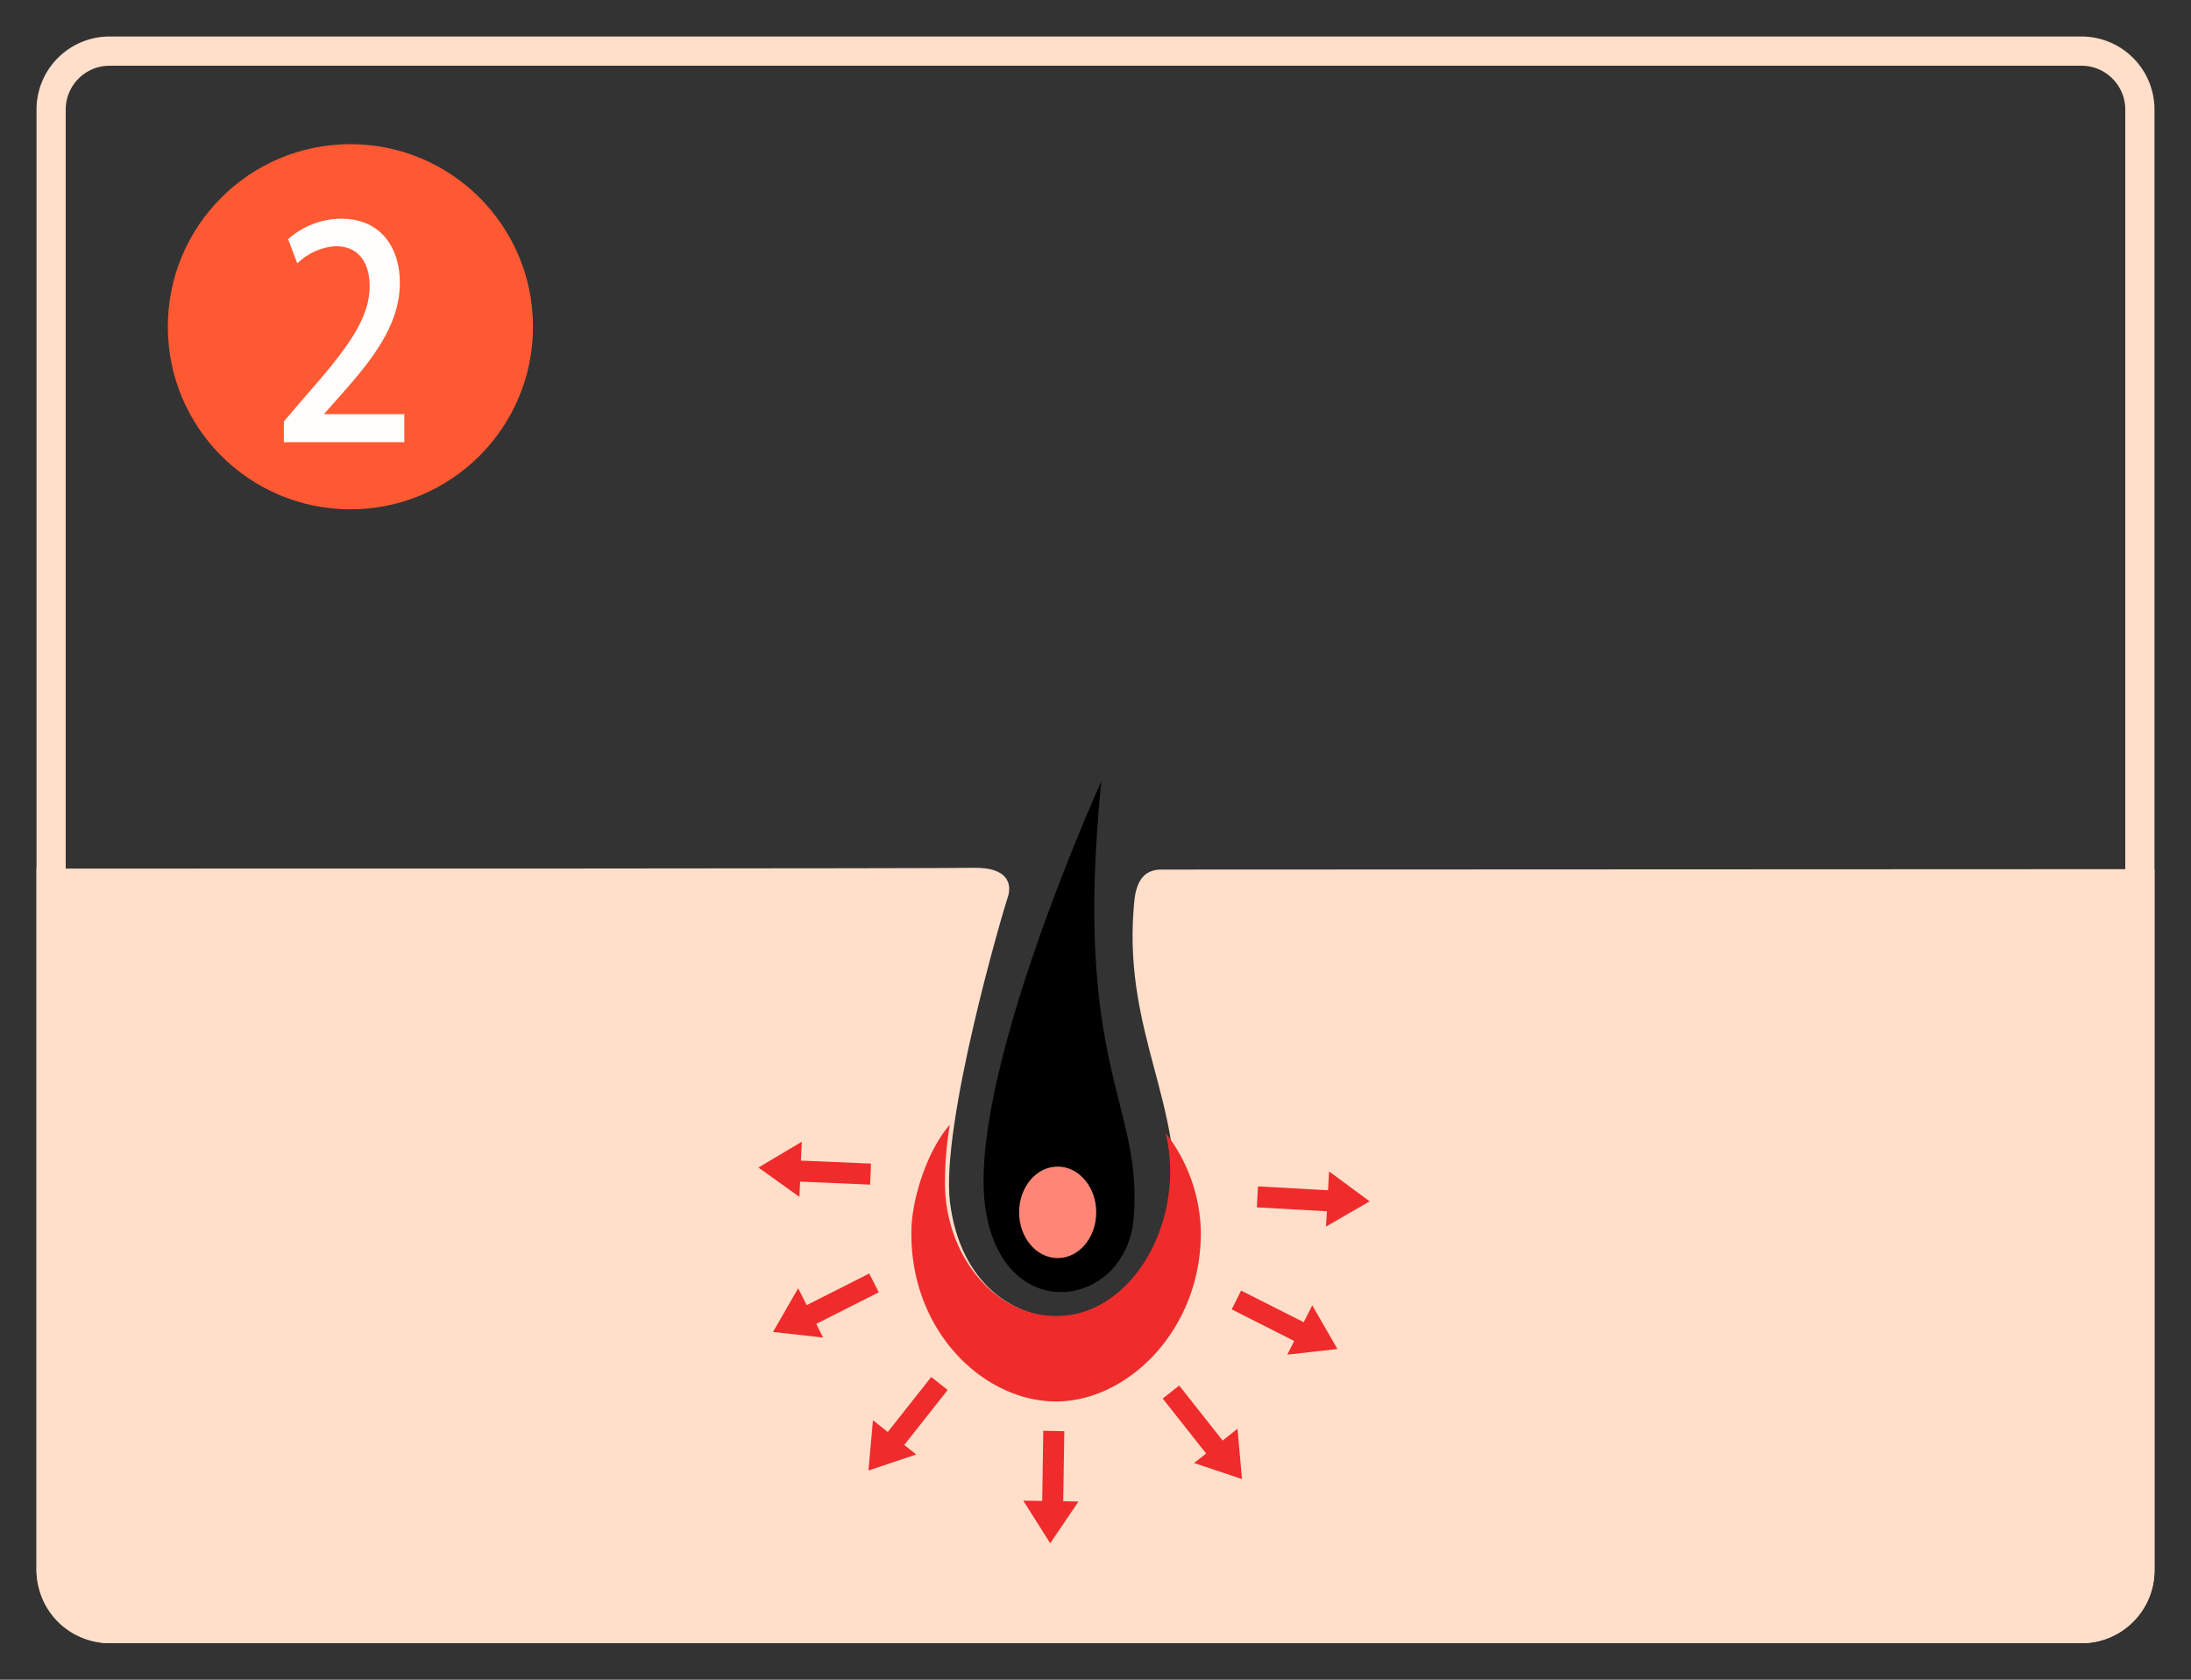
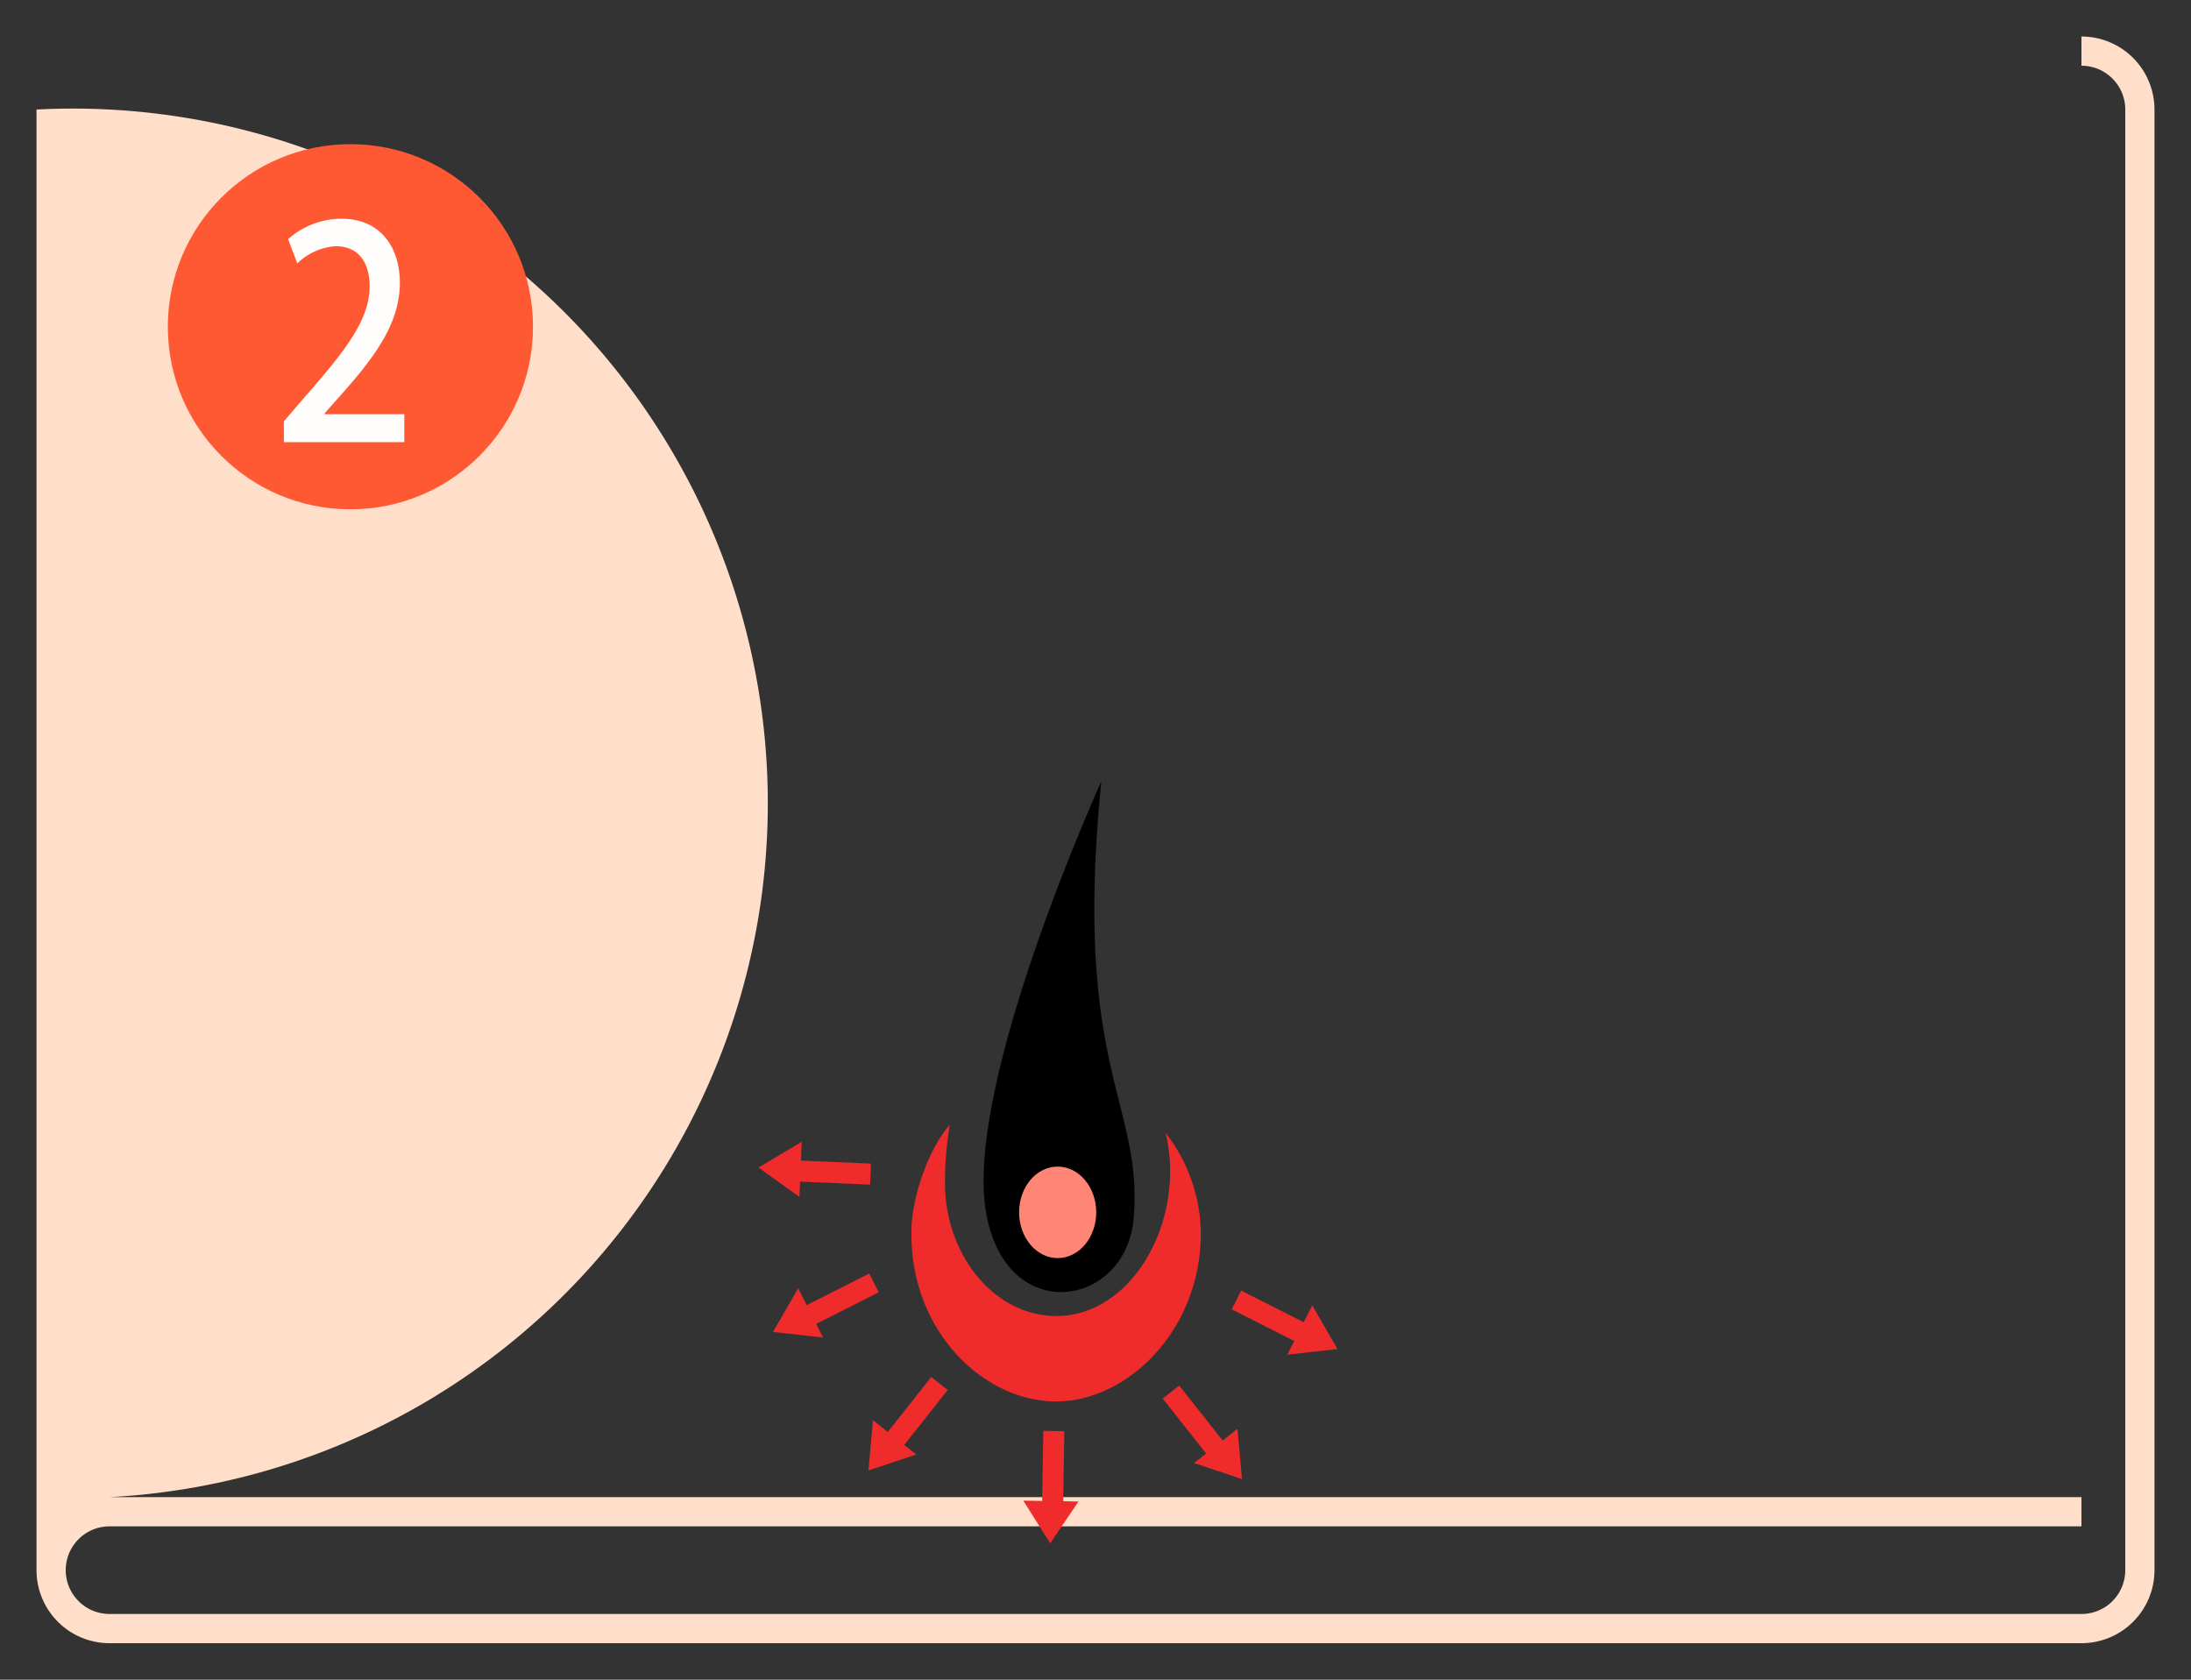
<svg xmlns="http://www.w3.org/2000/svg" id="レイヤー_1" data-name="レイヤー 1" viewBox="0 0 300 230">
  <rect x="0" y="0" width="300" height="230" fill="#333333" stroke="none" />
  <defs>
    <style>.cls-1{fill:none;}.cls-2{clip-path:url(#clip-path);}.cls-3{fill:#ffdfca;}.cls-4{clip-path:url(#clip-path-2);}.cls-5{fill:#ff5933;}.cls-6{fill:#fffefd;}.cls-7{clip-path:url(#clip-path-3);}.cls-8{fill:#ff8676;}.cls-9{fill:#ef2b2b;}</style>
    <clipPath id="clip-path">
      <rect class="cls-1" x="485" y="5" width="290" height="220" rx="10" />
    </clipPath>
    <clipPath id="clip-path-2">
      <rect class="cls-1" x="-479" y="5" width="290" height="220" rx="10" />
    </clipPath>
    <clipPath id="clip-path-3">
      <rect class="cls-1" x="5" y="5" width="290" height="220" rx="10" />
    </clipPath>
  </defs>
  <title>menu-fullmld-02</title>
  <g class="cls-2">
    <path class="cls-3" d="M643.75,125.16c-1.2,16.71,6.93,21.82,5.55,36.56-2,21.94-29.54,18.14-30.66-.05-.66-10.73,7.33-36.83,7.85-38.26.73-2-1-4.24-5.58-4.17-12.34.2-443.41.07-443.41.07V289.88h897V119.31l-427.37.15C643.62,119.46,643.89,123.11,643.75,125.16Z" />
  </g>
  <g class="cls-4">
    <path class="cls-3" d="M-329.91,129.4c-1.19,16.71,6.8,26.48,5.56,41.24-1.52,18.17-27.79,20.77-30.66-1.22-1.4-10.67,7.33-40.34,7.85-41.78.73-2,.44-4.24-4.1-4.17-12.34.2-343.39,0-343.39,0V295.09H99.65V123.55l-424.7.14C-328.56,123.69-329.76,127.35-329.91,129.4Z" />
  </g>
-   <path class="cls-3" d="M285,9a6,6,0,0,1,6,6V215a6,6,0,0,1-6,6H15a6,6,0,0,1-6-6V15a6,6,0,0,1,6-6H285m0-4H15A10,10,0,0,0,5,15V215a10,10,0,0,0,10,10H285a10,10,0,0,0,10-10V15A10,10,0,0,0,285,5Z" />
+   <path class="cls-3" d="M285,9a6,6,0,0,1,6,6V215a6,6,0,0,1-6,6H15a6,6,0,0,1-6-6a6,6,0,0,1,6-6H285m0-4H15A10,10,0,0,0,5,15V215a10,10,0,0,0,10,10H285a10,10,0,0,0,10-10V15A10,10,0,0,0,285,5Z" />
  <circle class="cls-5" cx="47.98" cy="44.74" r="25" />
  <path class="cls-6" d="M55.36,60.54H38.87V57.7l2.84-3.32c5.73-6.51,8.9-10.67,8.9-15.19,0-2.92-1.26-5.48-4.68-5.48a8.27,8.27,0,0,0-5.22,2.36l-1.26-3.32a11,11,0,0,1,7.3-2.8c5.58,0,8,4.2,8,8.76,0,5.52-3.38,10.12-8.1,15.4l-2.23,2.52v.08H55.36Z" />
  <g class="cls-7">
    <path d="M150.79,107S132,148.37,135,165.92c2.64,15.83,19.2,13.18,20.23.88C156.52,150.91,146.84,146.51,150.79,107Z" />
    <path class="cls-8" d="M150.1,166c0,3.47-2.37,6.27-5.28,6.27s-5.28-2.8-5.28-6.27,2.37-6.26,5.28-6.26S150.1,162.54,150.1,166Z" />
-     <path class="cls-3" d="M155.2,124.77C154,141.48,162,151.26,160.76,166c-1.52,18.17-27.79,20.76-30.67-1.23-1.39-10.66,7.34-40.33,7.85-41.77.73-2,0-4.24-4.54-4.17-12.35.2-312.65.07-312.65.07V288.45h695.5V118.92L159,119.07C155.45,119.07,155.35,122.72,155.2,124.77Z" />
    <path class="cls-9" d="M159.59,155.12a21.78,21.78,0,0,1,.63,5.23c0,10.42-6.78,19.85-15.54,19.85s-15.43-8.7-15.29-18.5a48,48,0,0,1,.66-7.68c-2.92,3.27-5.19,9.87-5.26,14.48-.22,13.82,9.94,23.4,19.81,23.4s20-9.94,19.82-23.4A22.75,22.75,0,0,0,159.59,155.12Z" />
    <polygon class="cls-9" points="119.02 174.38 110.46 178.71 109.29 176.4 105.84 182.38 112.7 183.15 111.76 181.28 120.32 176.95 119.02 174.38" />
    <polygon class="cls-9" points="119.26 159.33 109.67 158.92 109.78 156.34 103.85 159.87 109.46 163.89 109.55 161.8 119.14 162.21 119.26 159.33" />
    <polygon class="cls-9" points="127.51 188.55 121.56 196.08 119.53 194.47 118.91 201.35 125.46 199.16 123.81 197.86 129.76 190.33 127.51 188.55" />
    <polygon class="cls-9" points="142.85 195.92 142.7 205.52 140.11 205.48 143.8 211.32 147.67 205.6 145.58 205.56 145.73 195.97 142.85 195.92" />
-     <polygon class="cls-9" points="172.25 162.45 181.84 162.98 181.98 160.4 187.54 164.5 181.56 167.95 181.68 165.86 172.09 165.32 172.25 162.45" />
    <polygon class="cls-9" points="169.94 176.72 178.51 181.05 179.68 178.74 183.13 184.72 176.26 185.49 177.21 183.62 168.65 179.29 169.94 176.72" />
    <polygon class="cls-9" points="161.46 189.72 167.41 197.25 169.44 195.64 170.06 202.53 163.5 200.33 165.15 199.03 159.2 191.5 161.46 189.72" />
  </g>
</svg>